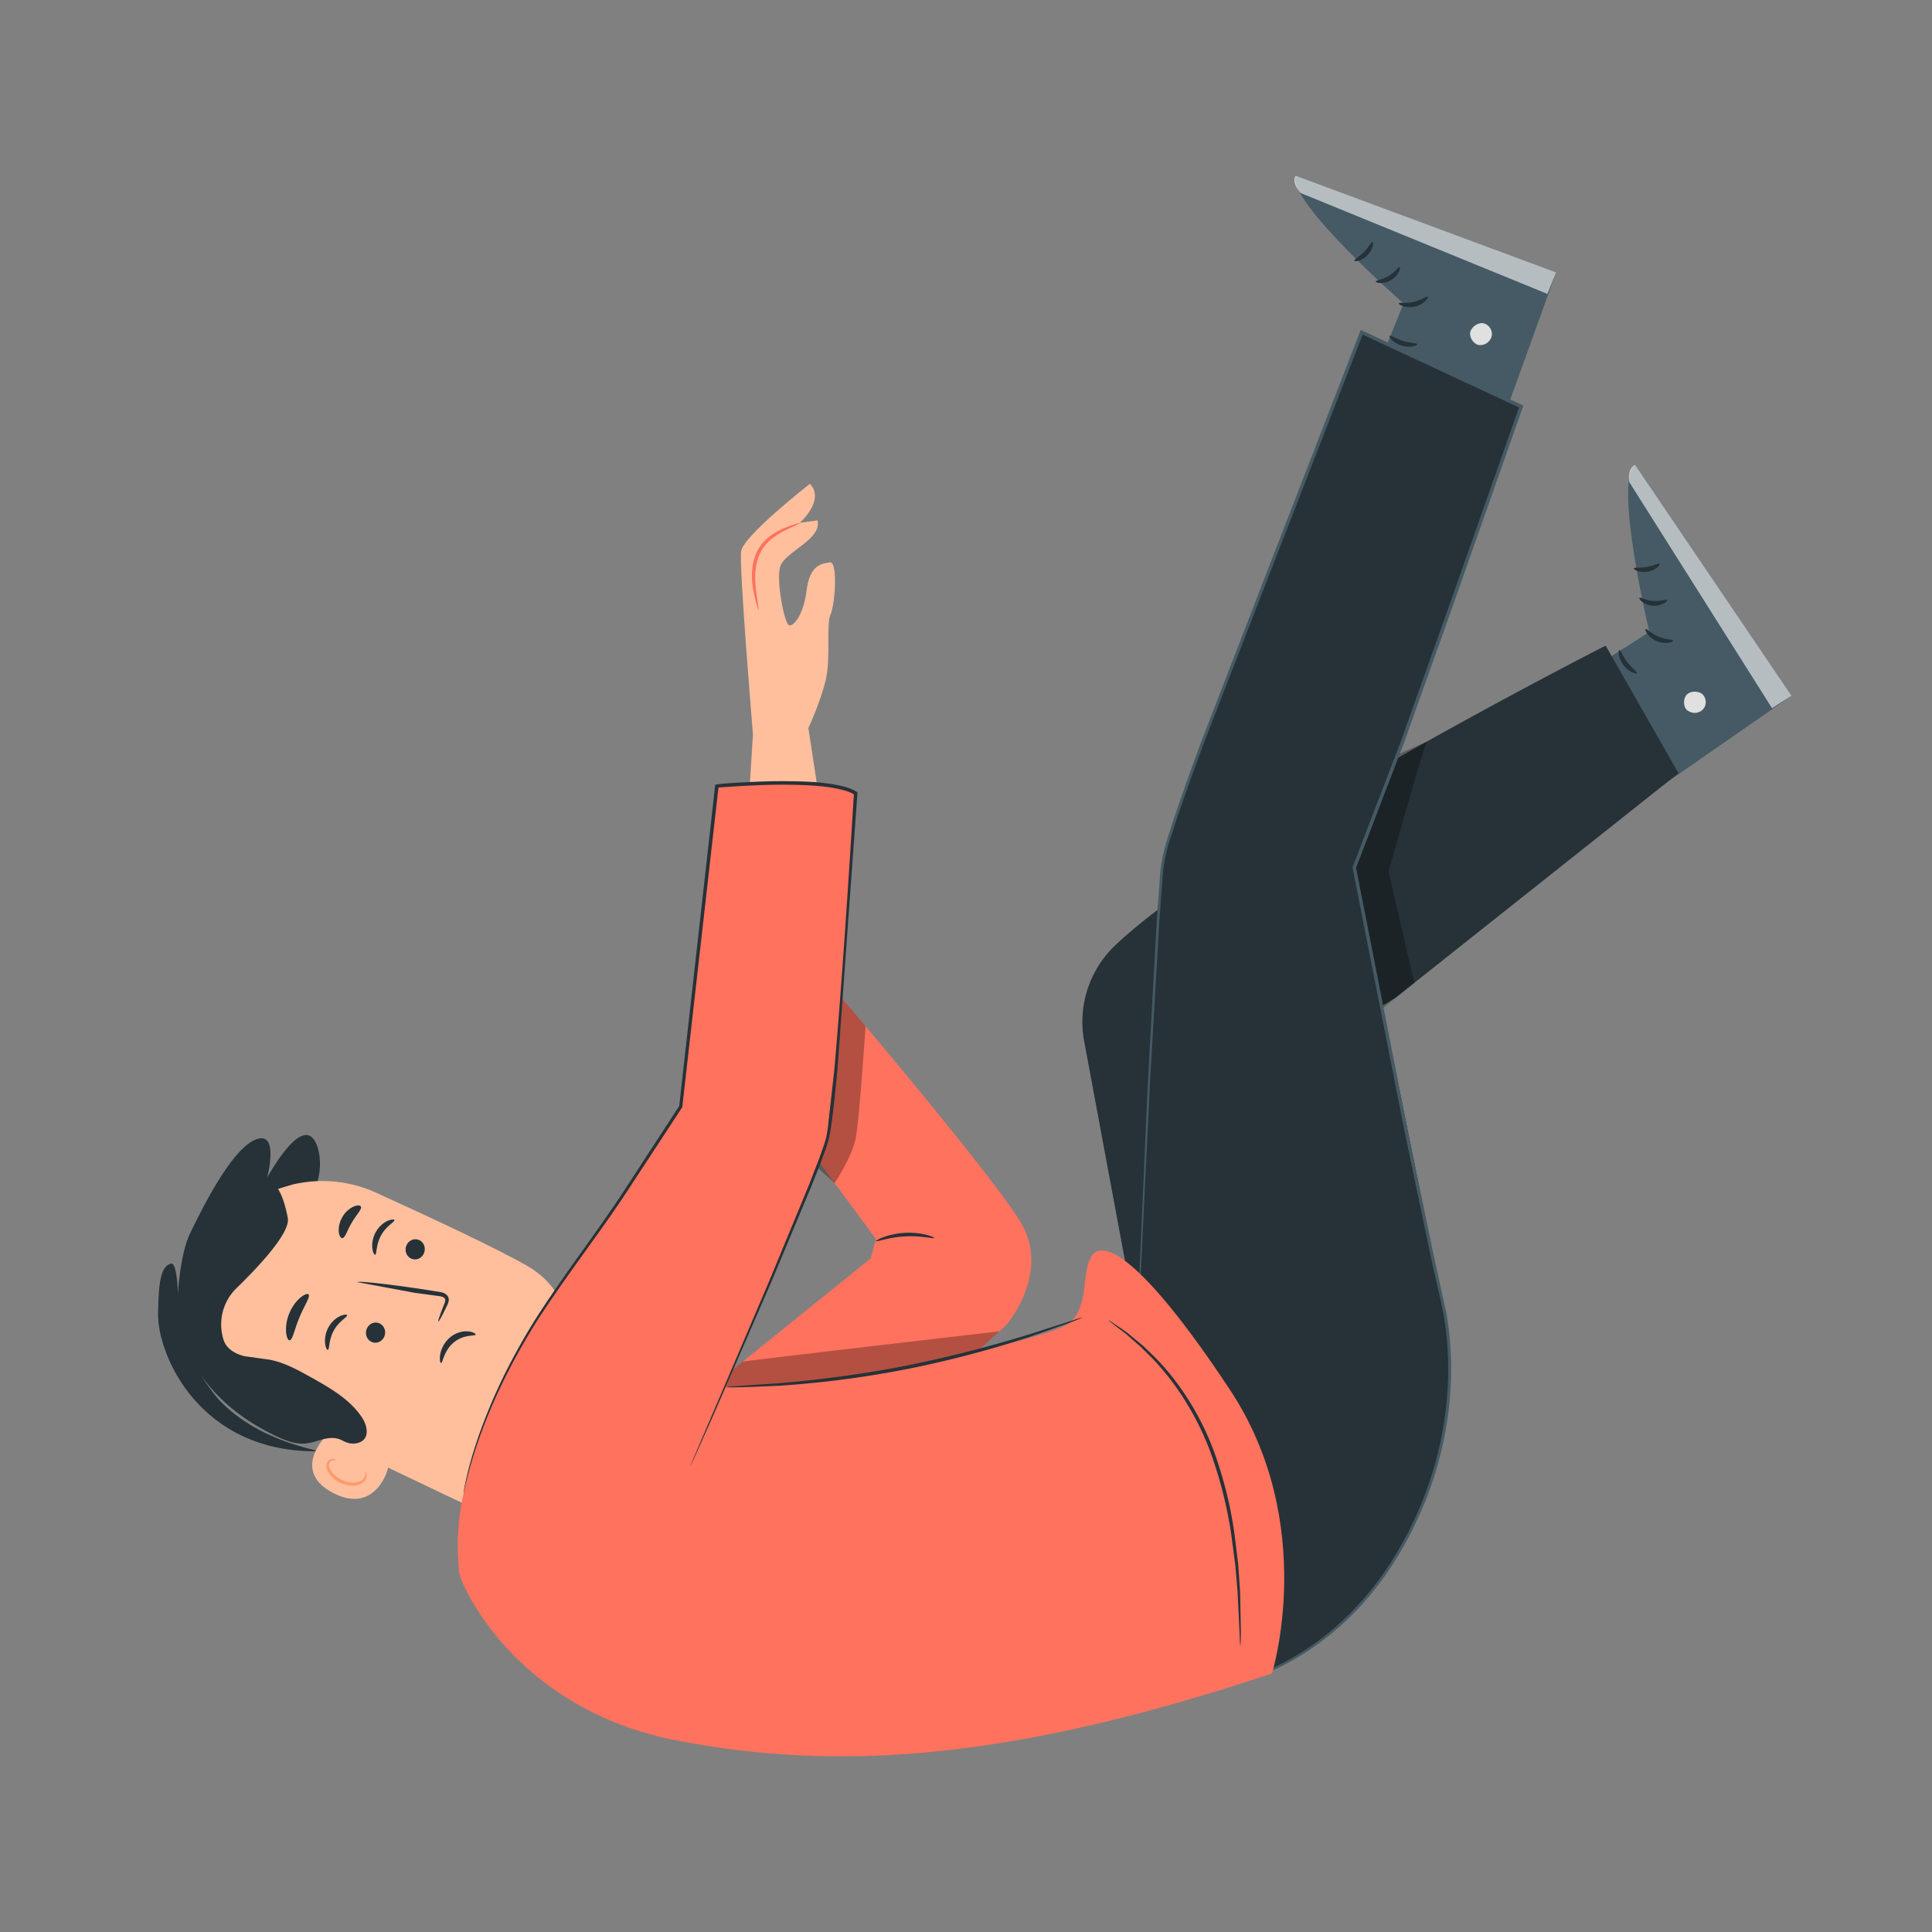
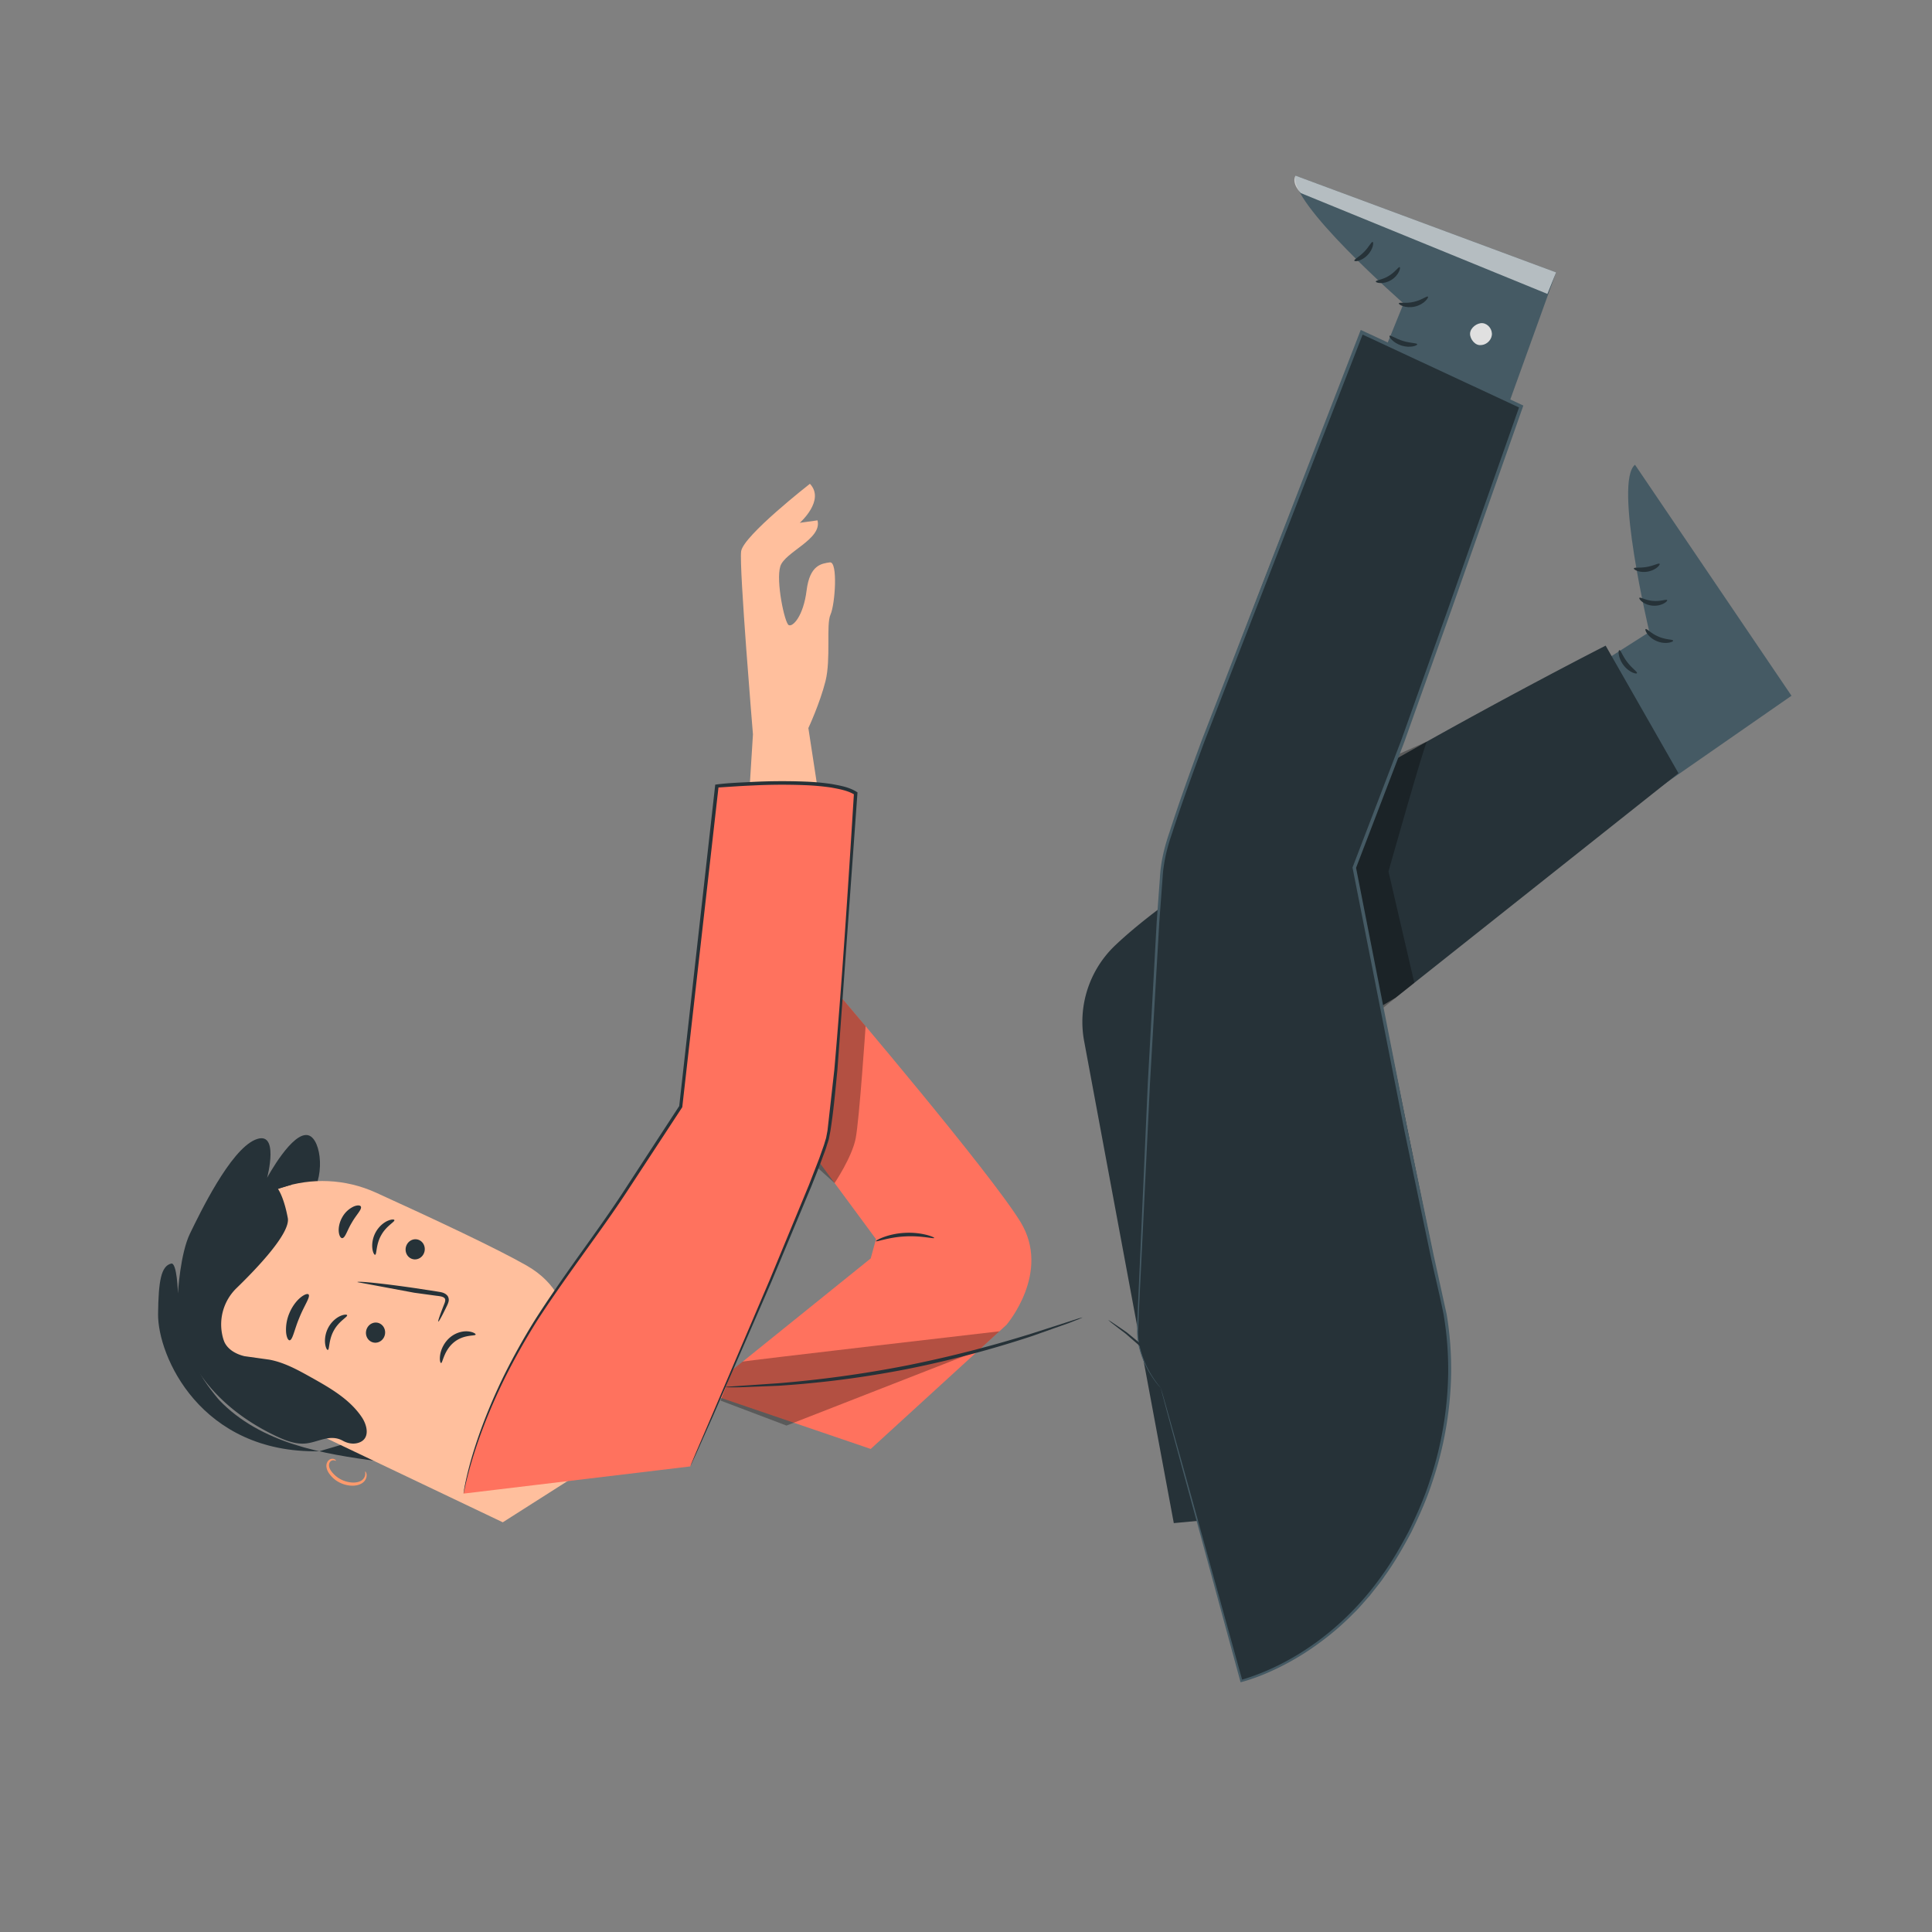
<svg xmlns="http://www.w3.org/2000/svg" width="110" height="110">
  <rect width="100%" height="100%" fill="#808080" stroke="none" />
  <path fill="#ffbf9d" d="M46.113 27.545s-3.793 2.957-3.916 3.844.673 10.421.673 10.421l-.46 7.338 4.716-.504-1.101-7.191s.654-1.399.974-2.668.026-3.224.287-3.796.431-3.04-.039-2.97-1.141.141-1.323 1.598-.784 2.096-1.019 1.973-.736-2.519-.478-3.344 2.4-1.549 2.117-2.619l-1.007.14c0-.001 1.462-1.284.576-2.221z" />
-   <path fill="#ff725e" d="M45.544 29.784c.012.03-.318.162-.826.41-.493.247-1.21.665-1.51 1.47-.305.796-.21 1.604-.131 2.159l.125.92c-.024.005-.14-.33-.265-.894-.115-.555-.245-1.398.084-2.259.162-.426.448-.777.754-1.017a3.8 3.8 0 0 1 .885-.509c.533-.219.877-.302.885-.28z" />
  <path fill="#455a64" d="m76.756 25.06 3.159-7.781S73.314 11.494 73.762 10l14.835 5.508-4.44 12.323z" />
  <path fill="#e0e0e0" d="M84.259 19.646c.317.026.637-.234.68-.558s-.207-.656-.523-.688-.71.268-.717.594.306.7.622.652" />
  <path fill="#fff" d="m88.597 15.509-.495 1.225-14.039-5.74s-.552-.542-.302-.994z" opacity=".6" />
  <path fill="#263238" d="M79.646 17.268c.03-.074.404.027.849-.081.447-.096.749-.352.805-.297.062.039-.21.446-.75.567s-.944-.126-.904-.189m-1.313-1.242c.01-.079.37-.089.732-.314.368-.214.555-.532.626-.502.072.014-.038.47-.492.74s-.89.148-.865.076zm-.181-2.249c.072.009.036.419-.3.759s-.734.377-.742.304c-.019-.077.282-.215.554-.498.277-.277.414-.585.488-.565m.965 5.343c.055-.057.35.17.77.293.417.132.788.109.802.187.022.07-.39.231-.883.078s-.746-.513-.689-.558" />
  <path fill="#455a64" d="m86.852 40.477 7.056-4.493s-2.043-8.567-.817-9.522L102 39.613l-10.717 7.444z" />
-   <path fill="#e0e0e0" d="M96.084 40.449a.66.66 0 0 0 .875-.057.63.63 0 0 0-.029-.865c-.239-.21-.733-.196-.927.065s-.154.749.131.895" />
-   <path fill="#fff" d="m102 39.613-1.109.709-8.127-12.874s-.137-.763.327-.986z" opacity=".6" />
  <path fill="#263238" d="M93.696 35.818c.067-.043.314.258.738.43.419.183.813.151.827.228.027.068-.428.24-.938.024s-.697-.654-.627-.682m-.354-1.778c.053-.058.353.144.777.172.423.041.759-.109.8-.044.051.053-.301.361-.828.315s-.81-.4-.749-.444zm1.148-1.938c.053.049-.212.363-.682.444s-.815-.122-.78-.186c.029-.073.353-.01.738-.083.386-.063.674-.234.724-.175m-2.292 4.915c.078-.014.187.343.458.688.264.351.579.549.546.621-.022.07-.451-.04-.764-.452s-.313-.853-.24-.857M75.11 72.687l1.327 13.133-9.606.9-5.103-27.434a6.01 6.01 0 0 1 1.763-5.458C69.955 47.68 91.419 36.76 91.419 36.76l4.146 7.263L79.454 56.81l-5.613 3.323z" />
  <path d="M81.249 42.217c-.125.07-2.195 7.402-2.195 7.402l1.472 6.339-2.586 2.073-2.583-9.483 3.237-5.149z" opacity=".3" />
  <path fill="#263238" d="M66.092 79.027s-1.397-1.477-1.321-3.384c.278-7.099 1.111-24.385 1.45-26.652.429-2.877 11.309-30.075 11.309-30.075l9.083 4.227L81.2 38.508C79.64 43.001 77.11 49.4 77.11 49.4l4.963 24.427c1.271 5.289-.048 11.44-3.477 16.135s-7.916 5.745-7.916 5.745z" />
  <path fill="#455a64" d="m66.092 79.027.085.28.238.835.912 3.256 3.41 12.292-.072-.043c2.906-.852 5.888-2.914 8.053-5.996.552-.763 1.031-1.601 1.492-2.469.43-.883.845-1.799 1.162-2.771a20.3 20.3 0 0 0 1.082-6.235 19 19 0 0 0-.259-3.319c-.215-1.104-.503-2.224-.745-3.364l-1.471-7.027-2.968-15.047-.005-.028.011-.027 2.756-7.197 2.668-7.484 4.076-11.572.052.125-9.081-4.229.131-.052-9.057 23.302c-.654 1.771-1.283 3.495-1.828 5.183-.291.843-.494 1.676-.54 2.539l-.189 2.523-.528 9.144-.633 13.027-.043 1.074c-.014.335.04.645.093.929a5.3 5.3 0 0 0 .522 1.363c.191.346.367.591.488.752l.188.238s-.307-.286-.707-.974a5.3 5.3 0 0 1-.541-1.369 4 4 0 0 1-.102-.941c.003-.338.023-.695.035-1.076l.576-13.031.504-9.148.184-2.527c.042-.858.253-1.735.542-2.572.544-1.695 1.169-3.42 1.821-5.194l9.033-23.317.038-.095.093.043 9.083 4.224.082.039-.031.086-4.074 11.572-2.67 7.488-2.76 7.201.005-.056 2.958 15.047 1.463 7.026.742 3.372c.19 1.124.267 2.248.257 3.352a20.4 20.4 0 0 1-1.101 6.285c-.321.98-.742 1.901-1.177 2.79-.465.873-.95 1.716-1.508 2.484-.262.396-.572.751-.853 1.12-.313.342-.6.702-.93 1.013a15.5 15.5 0 0 1-2.009 1.724c-.695.509-1.416.943-2.145 1.306s-1.463.665-2.21.865l-.056.015-.016-.058-3.352-12.297-.882-3.268-.224-.843-.071-.288z" />
  <path fill="#263238" d="M20.506 81.948s-1.233-2.572-4.463-4.134l-3.36-1.688c-.402-.51 3.829-6.731 4.858-7.858s.76-3.387.035-3.623c-.912-.297-2.368 2.414-2.368 2.414s.743-2.78-.687-2.164-3.136 4.174-3.7 5.329-.691 3.412-.691 3.412-.046-1.776-.385-1.693c-.577.142-.723 1-.745 2.862-.029 2.393 2.416 7.957 9.179 7.823m3.432.586c-1.644-.229-3.295-.468-4.876-.978s-3.099-1.307-4.246-2.514c-.174-.183-1.271-1.555-1.14-1.771.094-.154 1.221.911 1.4.897 1.711-.131 3.418.44 4.896 1.316s2.708 1.874 3.965 3.05" />
  <path fill="#ffbf9d" d="M15.843 80.582c-3.802-1.705-5.985-5.353-4.187-9.132l.186-.34c1.876-3.416 6.042-4.81 9.575-3.202 3.287 1.496 6.899 3.191 8.576 4.152 3.47 1.989 2.082 5.81 2.082 5.81-.004.008 5.277 3.249 5.277 3.249l-8.726 5.554z" />
  <path fill="#ff9a6c" d="M32.103 77.882s-1.089 2.29-3.861 3.832c0 0 3.436.596 5.05-3.09z" />
  <path fill="#263238" d="M23.887 70.615c.269.137.375.479.238.765s-.466.405-.734.268-.375-.48-.238-.765.466-.405.735-.268zm-1.432-1.147c.031.099-.458.323-.754.865-.303.537-.244 1.087-.342 1.109-.045.012-.128-.116-.158-.359s.007-.597.194-.933.465-.55.681-.643.367-.087.379-.04zm-.825 5.891c.268.137.375.48.238.765s-.465.405-.734.267-.375-.48-.238-.765.466-.405.735-.268zm-1.866-.475c.031.099-.458.324-.754.865-.303.536-.244 1.087-.342 1.109-.045.012-.128-.116-.157-.359s.007-.597.193-.933.466-.55.681-.643.367-.086.379-.04zm5.192.358c-.032-.014.095-.383.325-.966.062-.146.106-.292.026-.367-.081-.088-.261-.112-.457-.134l-1.268-.173-3.235-.603c.011-.073 1.477.079 3.275.34l1.265.194c.185.035.41.043.578.228.082.094.101.237.076.338s-.063.182-.096.252c-.272.565-.456.906-.488.892zm2.124.741c-.014.1-.667-.026-1.24.446s-.636 1.188-.728 1.175c-.043.001-.097-.181-.048-.479.046-.292.221-.699.571-.988s.759-.362 1.032-.332.426.134.414.178zm-9.511-2.282c.117.135-.249.636-.521 1.313-.286.671-.383 1.285-.559 1.297-.083.003-.172-.163-.2-.449a2.4 2.4 0 0 1 .184-1.09c.167-.405.419-.719.639-.898s.4-.234.457-.173m2.978-5.004c.07.163-.262.465-.513.909-.267.435-.372.873-.548.889-.083.004-.172-.124-.197-.354s.031-.553.209-.856a1.44 1.44 0 0 1 .646-.594c.21-.087.366-.07.402.005z" />
-   <path fill="#ffbf9d" d="M18.589 81.735c-.059.046-2.038 2.022.393 3.275s3.179-1.463 3.112-1.503-3.505-1.772-3.505-1.772" />
  <path fill="#ff9a6c" d="M20.793 83.78c-.013.007.008.058.004.147a.48.48 0 0 1-.156.322c-.226.21-.744.218-1.188.004a1.6 1.6 0 0 1-.546-.432c-.14-.166-.205-.346-.162-.488.036-.145.161-.197.244-.192s.125.043.136.032c.01-.004-.014-.074-.125-.106-.053-.015-.125-.016-.202.018s-.145.108-.182.204c-.083.196.003.454.15.64a1.6 1.6 0 0 0 .603.497c.498.237 1.085.22 1.366-.081.132-.149.154-.319.134-.423s-.069-.148-.078-.141z" />
  <path fill="#263238" d="M16.581 67.459c-.02-.508-1.894.041-2.821.796-1.401 1.142-2.934 3.192-3.228 4.748-.354 1.874-.221 3.645.852 5.217s2.648 2.753 4.364 3.559c.524.246 1.089.463 1.664.406.711-.071 1.379-.559 2.109-.154.267.148.581.208.873.12.699-.21.526-.986.204-1.464-.688-1.023-1.8-1.659-2.872-2.259-.762-.426-1.542-.86-2.4-1.016l-1.409-.197c-.462-.111-.924-.36-1.133-.789a2 2 0 0 1-.101-.301 2.88 2.88 0 0 1 .785-2.786c1.175-1.139 3.078-3.137 2.918-3.99-.229-1.227-.562-1.66-.562-1.66z" />
  <path fill="#ff725e" d="M47.931 56.825s8.384 9.848 10.164 12.734-.791 5.872-.791 5.872l-7.729 7.066-9.457-3.224 9.457-7.624.3-1.098-5.521-7.483z" />
  <path d="M47.518 67.359s.995-1.477 1.202-2.55.564-6.38.564-6.38l-1.354-1.603-1.808 9.274zm-5.239 10.169c.056-.045 14.622-1.729 14.622-1.729l-1.207 1.103-10.915 4.264-3.754-1.423.671-1.746z" opacity=".3" />
  <g fill="#ff725e">
-     <path d="M26.149 89.552c.071.633 3.161 7.765 12.39 9.546s19.065 1.127 33.883-3.818c0 0 2.655-8.528-2.402-16.165s-7.206-8.528-7.839-7.637-.127 2.8-1.264 3.819-12.656 3.245-16.436 3.564c-4.364.368-3.793-.255-5.816-.764s-8.091.127-9.229 1.145-3.897 4.899-3.287 10.31" />
    <path d="M26.396 85.039s.697-4.898 4.882-11.015l4.77-6.873 2.712-4.143 2.057-18.266c.195.006 6.408-.581 7.903.428 0 0-1.051 17.521-1.612 19.686s-7.806 18.636-7.806 18.636" />
  </g>
  <g fill="#263238">
    <path d="m39.301 83.492.072-.188.229-.544.896-2.094 3.313-7.765 2.246-5.432.584-1.508.275-.779.12-.397.078-.411.39-3.476c.419-4.787.769-10.1 1.116-15.736l.044.09c-.377-.239-.86-.324-1.326-.411a14 14 0 0 0-1.453-.135 33 33 0 0 0-3 .014c-.697.028-1.37.078-2.072.122l.103-.09-2.068 18.264-.002.022-.012.018-2.98 4.546c-.943 1.454-1.916 2.78-2.817 4.037s-1.735 2.443-2.462 3.568a39 39 0 0 0-1.813 3.213c-.99 2.002-1.578 3.67-1.918 4.824-.17.577-.278 1.027-.348 1.331l-.074.346q-.024.117-.027.117a.6.6 0 0 1 .012-.119 8 8 0 0 1 .06-.349c.061-.306.16-.759.322-1.341.324-1.161.898-2.84 1.877-4.856a38 38 0 0 1 1.8-3.235c.725-1.135 1.552-2.326 2.45-3.586s1.863-2.589 2.799-4.041l2.968-4.555-.014.04 2.047-18.267.006-.056.096-.012c.663-.087 1.367-.106 2.057-.144a34 34 0 0 1 3.018-.014q.746.03 1.475.138c.481.092.97.17 1.406.443l.048.03-.004.06-1.139 15.74c-.118 1.197-.221 2.362-.401 3.49l-.082.422c-.032.139-.083.271-.124.407-.08.272-.188.526-.28.786-.191.516-.395 1.016-.59 1.509l-2.27 5.425-3.37 7.741-.928 2.08-.246.537c-.055.12-.088.18-.088.18z" />
    <path d="M61.626 75.012q.002.01-.192.09l-.566.223-2.107.746a60 60 0 0 1-7.128 1.88 57 57 0 0 1-7.309.948l-2.232.088-.607.002-.212-.013q.001-.01.211-.028l.605-.039 2.224-.153a66 66 0 0 0 7.281-1.004 70 70 0 0 0 7.124-1.818l2.124-.684.578-.187.206-.052zm8.994 18.683q-.01-.001-.023-.213l-.027-.61-.107-2.24-.132-1.542-.234-1.758a24 24 0 0 0-.935-3.944c-.873-2.753-2.412-4.93-3.748-6.243l-.476-.472-.451-.393-.392-.343-.35-.264-.48-.371-.16-.141q.008-.008.183.107l.504.341.362.251.405.332.465.384c.165.136.318.303.491.466 1.374 1.298 2.958 3.498 3.839 6.281a23 23 0 0 1 .928 3.98l.217 1.771.108 1.55.043 2.247-.01.611-.018.213zm-17.43-23.21c-.016.06-.749-.143-1.668-.088-.919.045-1.626.327-1.649.269-.027-.043.675-.423 1.638-.472.962-.057 1.701.245 1.679.29z" />
  </g>
</svg>